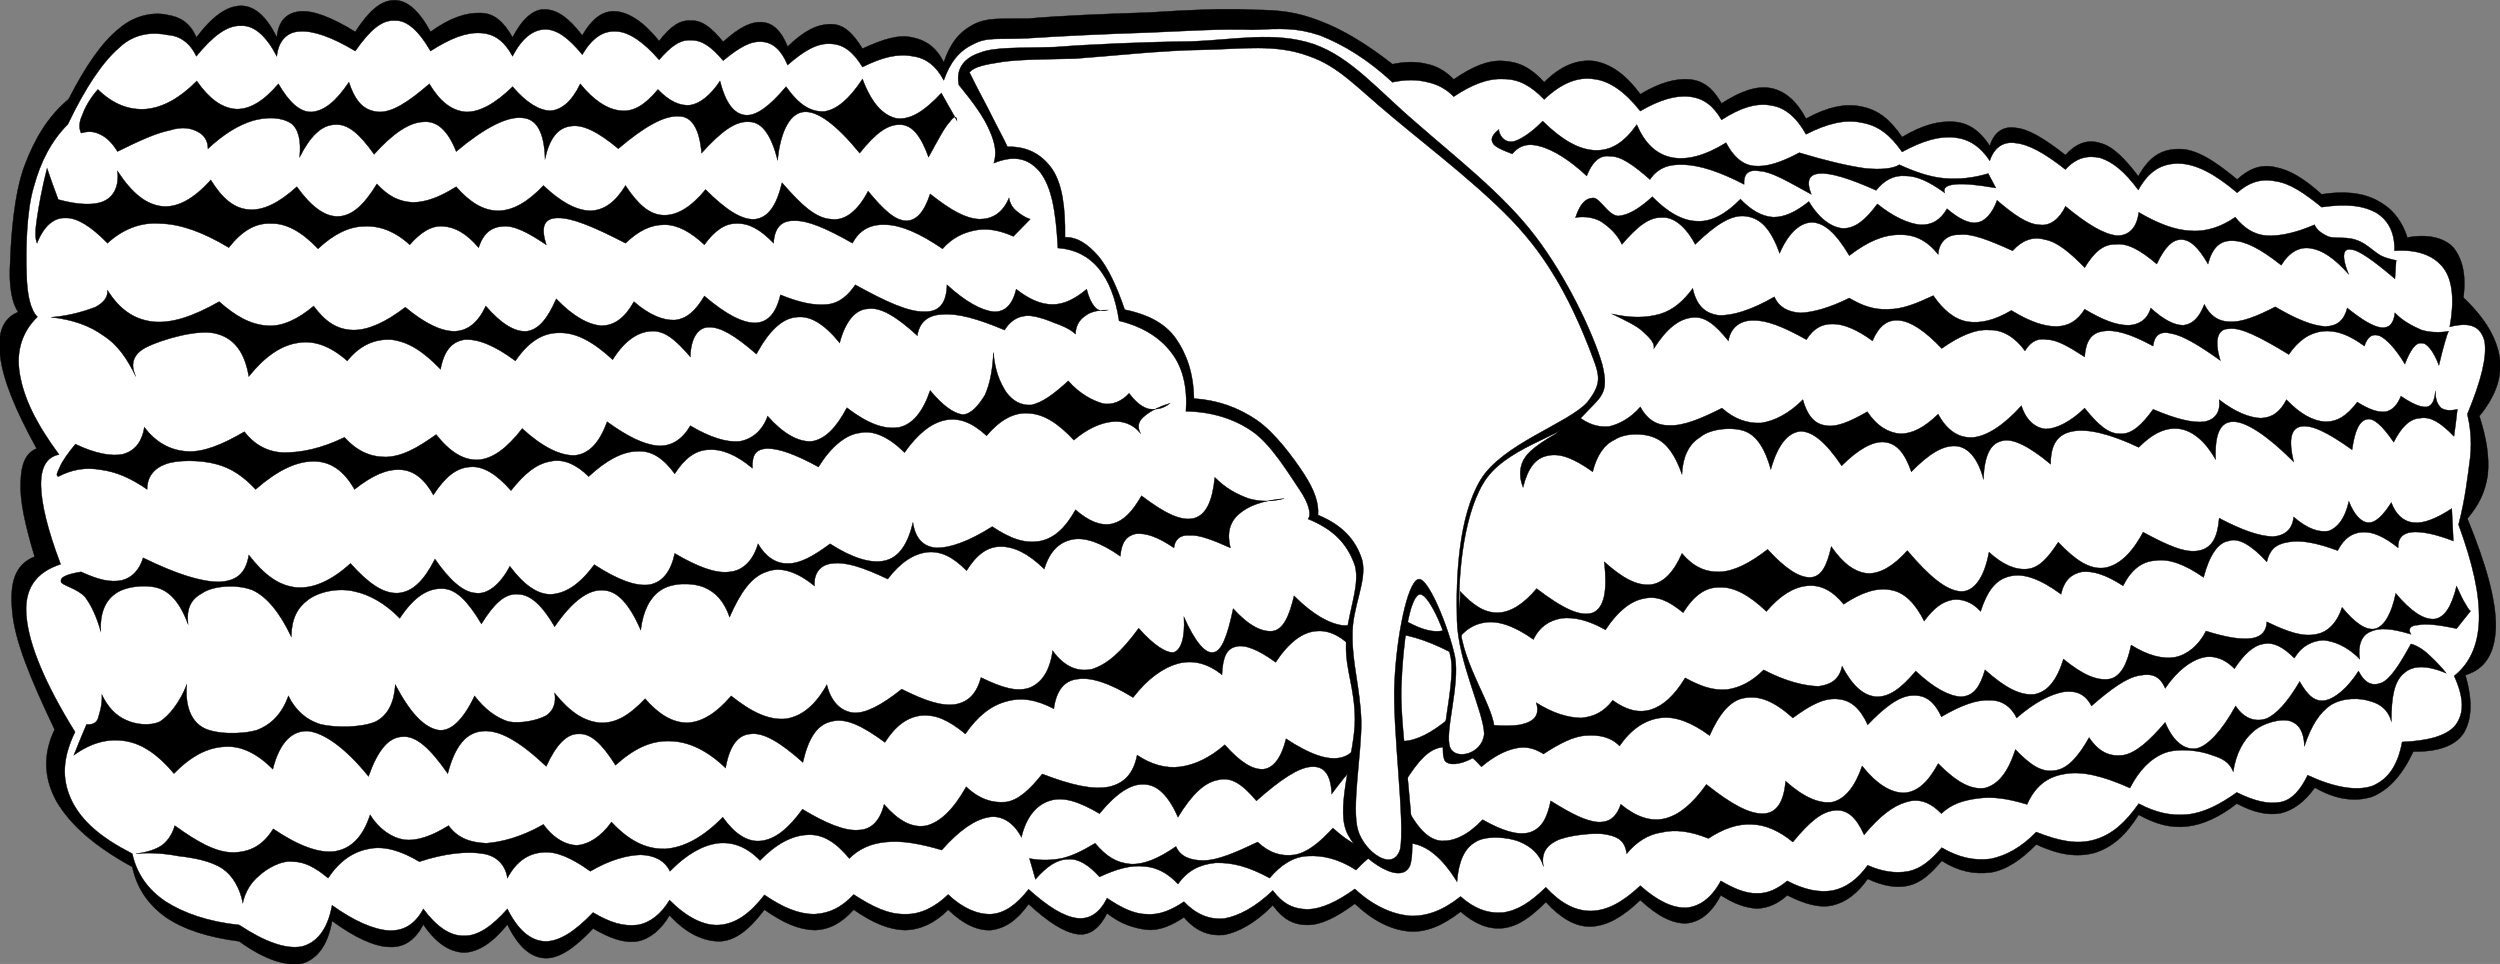
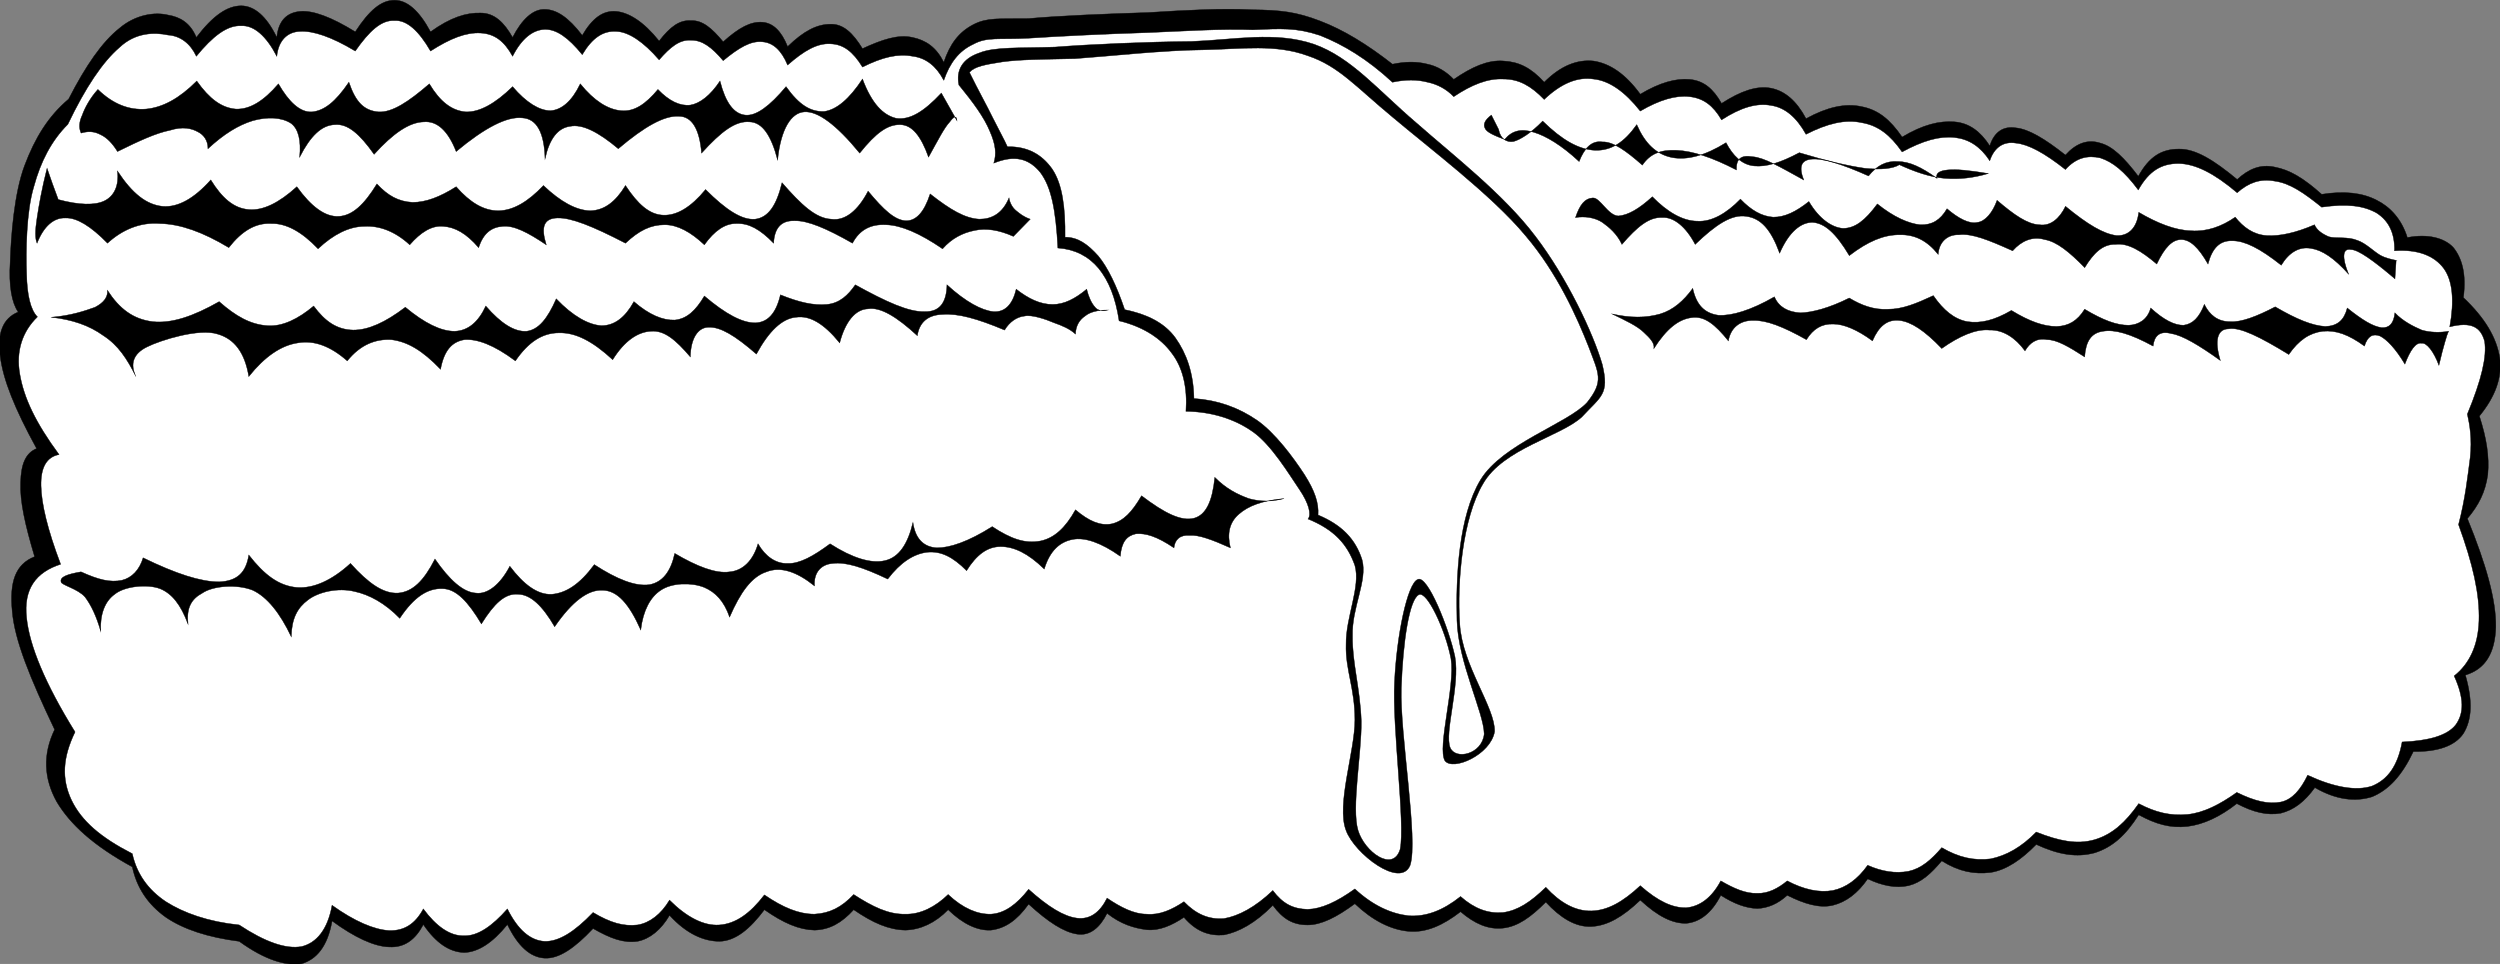
<svg xmlns="http://www.w3.org/2000/svg" enable-background="new 0 0 224.819 86.686" overflow="visible" space="preserve" viewBox="0 0 224.82 86.686">
  <rect x="0" y="0" width="224.82" height="86.686" fill="#808080" stroke="none" />
  <g clip-rule="evenodd" fill-rule="evenodd" stroke="#000" stroke-miterlimit="10" stroke-width=".036">
    <path d="m84.87 5.597c-0.684-1.368-1.62-1.98-2.808-2.232-1.296-0.288-2.7 0.18-4.5 1.008-0.864-1.404-1.728-2.232-2.88-2.196-1.188 0-2.376 0.576-3.852 2.016-0.576-1.44-1.332-2.124-2.268-2.196-1.044-0.072-2.088 0.468-3.528 1.764-1.044-1.26-1.872-1.944-2.88-1.908-1.044-0.072-1.872 0.54-2.88 1.836-1.404-1.764-2.736-2.556-3.852-2.664-1.188-0.108-2.16 0.612-3.06 2.16-1.26-1.656-2.34-2.34-3.384-2.34-1.044-0.036-2.052 0.9-2.88 2.52-0.756-1.332-1.62-2.196-2.88-2.196-1.296-0.036-2.7 0.396-4.5 1.692-1.044-1.944-2.124-2.844-3.24-2.844-1.188 0-2.268 0.9-3.528 2.844-2.16-1.332-3.816-1.944-4.968-1.836s-1.944 0.792-2.088 2.34c-0.936-1.944-2.052-2.844-3.204-2.844-1.26 0-2.556 0.9-4.032 2.844-0.54-1.296-1.44-1.836-2.556-2.016-1.188-0.288-2.916-0.036-4.356 1.188-1.548 1.224-3.024 3.348-4.572 6.372-1.836 1.548-3.024 3.492-3.96 5.976s-1.224 6.336-1.296 8.64c-0.144 2.196 0.144 3.708 0.72 4.536-1.368 0.54-1.908 1.908-1.62 3.96 0.252 2.088 1.296 4.716 3.276 8.316-0.972 0.396-1.404 1.368-1.44 3.06-0.072 1.656 0.396 3.781 1.26 6.66-1.728 0.684-2.268 2.268-2.016 4.896 0.216 2.627 1.62 6.047 3.816 10.656-1.08 2.232-0.972 4.391 0.18 6.479 1.224 2.053 3.313 3.961 6.804 5.869 0.396 1.871 1.404 3.385 3.024 4.535 1.584 1.08 3.78 1.801 6.588 2.16 2.34 1.693 4.212 2.232 5.616 2.016 1.332-0.395 2.34-1.547 2.736-3.852 2.016 1.477 3.78 2.305 5.148 2.34 1.368 0.072 2.34-0.646 3.06-2.016 1.152 1.691 2.376 2.484 3.672 2.52 1.224-0.035 2.52-0.828 3.888-2.52 0.936 1.943 2.052 2.953 3.348 3.023 1.26 0.072 2.664-0.863 4.356-2.664 1.584 0.9 2.736 1.332 3.996 1.152 1.116-0.215 2.124-1.043 2.88-2.34 1.548 1.691 3.096 2.34 4.5 2.34 1.44-0.035 2.736-1.115 4.032-2.844 1.692 1.188 3.096 1.801 4.5 1.836 1.368-0.035 2.448-0.648 3.528-1.836 1.728 1.188 3.132 1.801 4.644 1.836 1.368-0.035 2.7-0.648 3.852-1.836 1.332 1.297 2.664 1.908 3.852 1.836 1.224-0.145 2.304-0.828 3.384-2.34 1.764 1.621 3.168 2.52 4.356 2.699 1.152 0.182 2.052-0.574 2.7-1.871 1.224 0.973 2.412 1.332 3.564 1.477 1.152 0.107 2.268-0.396 3.348-1.117 1.08 1.26 2.232 1.693 3.6 1.584 1.296-0.252 2.808-1.043 4.392-2.664 0.9 1.225 1.8 1.766 3.132 1.766 1.225 0 2.592-0.686 4.248-1.908 1.584 1.512 3.24 2.34 4.824 2.482 1.584 0.145 3.096-0.539 4.68-1.764 1.261 1.08 2.484 1.621 3.816 1.477s2.483-0.973 3.852-2.34c1.296 1.404 2.664 2.268 4.104 2.195 1.439-0.072 2.808-0.863 4.392-2.375 1.584 1.475 2.916 2.123 4.141 2.088 1.188-0.107 2.268-0.9 3.096-2.52 1.188 0.756 2.231 1.15 3.276 1.188 0.972-0.037 1.871-0.432 2.699-1.188 1.513 0.756 2.88 1.188 4.104 0.898 1.188-0.287 2.231-1.08 3.132-2.375 1.296 0.611 2.52 0.863 3.672 0.611 1.152-0.287 2.016-1.08 2.988-2.232 1.548 0.973 2.916 1.225 4.392 1.045 1.404-0.217 2.772-1.152 4.104-2.52 2.016 0.936 3.636 1.188 5.256 0.756 1.584-0.504 2.771-1.549 3.96-3.42 1.512 0.828 2.844 1.223 4.392 1.043 1.44-0.18 2.916-0.863 4.429-2.051 1.512 0.791 2.735 1.08 3.96 0.863 1.151-0.287 2.124-1.008 3.06-2.305 1.908 1.117 3.672 1.297 5.148 0.828 1.476-0.611 2.664-1.871 3.708-4.068 2.195 0.037 3.744-0.504 4.5-1.619 0.756-1.225 0.863-2.881 0.18-5.256 1.8-0.541 2.664-1.98 2.736-4.32 0.035-2.412-0.864-5.615-2.557-9.756 1.008-1.188 1.62-2.376 1.836-3.96 0.145-1.62-0.107-3.24-0.756-5.256 1.44-1.764 2.052-3.456 1.836-5.22-0.288-1.836-1.332-3.6-3.275-5.436 0.288-2.16-0.145-3.564-0.9-4.5-0.792-0.864-2.304-1.26-4.14-0.9-0.504-1.62-1.513-2.736-2.736-3.348-1.296-0.684-2.952-0.864-4.968-0.54-1.656-1.476-2.88-2.196-4.212-2.448-1.296-0.288-2.376 0.18-3.385 1.116-2.088-1.728-3.743-2.772-5.256-2.736-1.548 0-2.664 0.684-3.636 2.448-1.26-1.656-2.304-2.7-3.42-2.988-1.116-0.36-2.16 0-3.132 1.08-1.872-1.476-3.313-2.34-4.464-2.448-1.116-0.18-1.944 0.36-2.34 1.62-0.864-1.332-1.872-2.052-3.168-2.16-1.368-0.108-2.845 0.252-4.717 1.368-1.08-1.584-2.16-2.448-3.636-2.736-1.476-0.324-3.096 0.036-5.004 1.08-0.864-1.62-1.908-2.484-3.132-2.736-1.296-0.252-2.736 0.252-4.464 1.368-0.757-1.332-1.62-2.052-2.88-2.16-1.225-0.108-2.7 0.288-4.429 1.332-1.368-1.872-2.771-2.772-4.212-2.988-1.439-0.144-2.916 0.396-4.428 1.908-1.188-1.296-2.269-1.836-3.672-1.908-1.404-0.108-2.844 0.54-4.464 1.656-0.648-0.684-1.477-1.188-2.341-1.368-0.972-0.252-1.979-0.252-3.168 0-2.304-1.8-4.428-3.096-6.516-3.888-2.16-0.828-3.528-0.972-6.048-1.008-2.736-0.144-5.976 0.036-9.432 0.252-3.528 0.108-8.028 0.288-10.728 0.54-2.7 0.036-3.708-0.108-4.968 0.54-1.322 0.687-2.114 1.767-2.654 3.387z" />
    <path d="m84.87 7.217c-0.684-1.296-1.62-2.016-2.808-2.16-1.296-0.252-2.7 0.072-4.5 0.972-0.864-1.404-1.728-2.052-2.88-2.088-1.188-0.072-2.376 0.612-3.852 1.908-0.576-1.368-1.332-2.016-2.268-2.088-1.044-0.108-2.088 0.504-3.528 1.692-1.044-1.224-1.872-1.836-2.88-1.836-1.044-0.072-1.872 0.612-2.88 1.764-1.404-1.62-2.736-2.52-3.852-2.556-1.188-0.072-2.16 0.576-3.06 2.088-1.26-1.548-2.34-2.304-3.384-2.268s-2.052 0.792-2.88 2.412c-0.756-1.368-1.62-2.016-2.88-2.088-1.296-0.072-2.7 0.468-4.5 1.62-1.044-1.8-2.124-2.808-3.24-2.736-1.188-0.072-2.268 0.936-3.528 2.736-2.16-1.296-3.816-1.836-4.968-1.764-1.152 0.036-1.944 0.828-2.088 2.232-0.936-1.8-2.052-2.808-3.204-2.736-1.26-0.072-2.556 0.936-4.032 2.736-0.54-1.152-1.44-1.836-2.556-1.908-1.188-0.252-2.916-0.252-4.356 1.116-1.512 1.296-3.06 3.6-4.644 6.912-1.476 1.476-2.448 3.348-3.06 5.616-0.684 2.232-0.72 5.868-0.648 7.848 0.036 1.908 0.36 3.24 0.972 3.852-1.368 1.332-1.944 3.096-1.584 5.148 0.36 2.124 1.404 4.356 3.528 7.236-1.116 0.216-1.656 1.152-1.62 2.808 0.036 1.62 0.576 3.924 1.764 7.055-2.232 0.721-3.348 2.232-3.06 4.824 0.252 2.484 1.656 5.904 4.356 10.26-1.116 2.305-1.224 4.213-0.324 6.121 0.9 1.871 2.592 3.348 5.472 4.824 0.396 1.799 1.404 3.24 3.024 4.318 1.584 1.01 3.78 1.801 6.588 2.09 2.34 1.547 4.212 2.195 5.616 1.943 1.332-0.324 2.34-1.512 2.736-3.709 2.016 1.441 3.78 2.197 5.148 2.27 1.368 0.035 2.34-0.613 3.06-1.945 1.152 1.549 2.376 2.449 3.672 2.412 1.224 0.037 2.52-0.863 3.888-2.412 0.936 1.873 2.052 2.844 3.348 2.916 1.26 0.037 2.664-0.828 4.356-2.592 1.584 0.936 2.736 1.26 3.996 1.117 1.116-0.182 2.124-0.973 2.88-2.232 1.548 1.547 3.096 2.34 4.5 2.232 1.44-0.109 2.736-1.01 4.032-2.701 1.692 1.152 3.096 1.729 4.5 1.729 1.368-0.072 2.448-0.611 3.528-1.764 1.728 1.115 3.132 1.799 4.644 1.764 1.368 0.035 2.7-0.648 3.852-1.764 1.332 1.26 2.664 1.799 3.852 1.764 1.224-0.072 2.304-0.863 3.384-2.232 1.764 1.584 3.168 2.447 4.356 2.592 1.152 0.145 2.052-0.504 2.7-1.799 1.224 0.828 2.412 1.439 3.564 1.439 1.152 0.107 2.268-0.396 3.348-1.117 1.08 1.117 2.232 1.621 3.6 1.514 1.296-0.217 2.808-1.008 4.392-2.521 0.9 1.189 1.8 1.656 3.132 1.693 1.225-0.037 2.592-0.648 4.248-1.836 1.584 1.475 3.24 2.23 4.824 2.412 1.584 0.107 3.096-0.469 4.68-1.729 1.261 1.115 2.484 1.547 3.816 1.439 1.332-0.18 2.483-0.936 3.852-2.268 1.296 1.404 2.664 2.16 4.104 2.123 1.439-0.035 2.808-0.791 4.392-2.268 1.584 1.404 2.916 2.016 4.141 1.98 1.188-0.107 2.268-0.863 3.096-2.412 1.188 0.684 2.231 1.152 3.276 1.115 0.972 0.037 1.871-0.432 2.699-1.115 1.513 0.793 2.88 1.08 4.104 0.863 1.188-0.252 2.231-1.008 3.132-2.268 1.296 0.576 2.52 0.756 3.672 0.541 1.152-0.252 2.016-1.008 2.988-2.125 1.548 0.9 2.916 1.188 4.392 1.008 1.404-0.287 2.772-1.043 4.104-2.412 2.016 0.793 3.636 1.152 5.256 0.686 1.584-0.469 2.771-1.549 3.96-3.24 1.512 0.791 2.844 1.115 4.392 0.971 1.44-0.143 2.916-0.898 4.429-1.979 1.62 0.791 2.844 1.08 3.96 0.863 1.044-0.217 1.8-1.152 2.412-2.412 2.411 1.115 4.392 1.439 5.796 0.973 1.403-0.576 2.304-1.801 2.699-3.961 2.412-0.107 4.068-0.576 4.824-1.547 0.756-1.045 0.756-2.412-0.144-4.393 1.368-1.08 2.16-2.736 2.231-4.969 0.072-2.375-0.54-5.076-1.836-8.639 0.612-2.342 0.828-4.393 1.044-6.013 0.181-1.692-0.036-2.952-0.252-3.924 1.296-3.132 1.765-5.184 1.548-6.552-0.359-1.332-1.26-1.764-3.132-1.296 0.433-2.376 0.252-4.176-0.54-5.256-0.863-1.152-2.34-1.728-4.428-1.584 0.036-1.62-0.54-2.7-1.584-3.384-1.188-0.684-2.7-0.864-4.968-0.54-1.656-1.332-2.88-2.16-4.212-2.34-1.296-0.252-2.376 0.144-3.385 1.044-2.088-1.764-3.743-2.592-5.256-2.628-1.548 0-2.664 0.648-3.636 2.376-1.26-1.692-2.304-2.52-3.42-2.88-1.116-0.252-2.16-0.036-3.132 1.044-1.872-1.476-3.313-2.268-4.464-2.376-1.116-0.18-1.944 0.396-2.34 1.584-0.864-1.296-1.872-1.944-3.168-2.088-1.368-0.144-2.845 0.288-4.717 1.296-1.08-1.548-2.16-2.376-3.636-2.628-1.476-0.324-3.096 0.072-5.004 1.044-0.864-1.548-1.908-2.412-3.132-2.592-1.296-0.252-2.736 0.18-4.464 1.296-0.757-1.296-1.62-1.944-2.88-2.088-1.225-0.144-2.7 0.288-4.429 1.296-1.368-1.728-2.771-2.736-4.212-2.88-1.439-0.216-2.916 0.396-4.428 1.836-1.188-1.224-2.269-1.836-3.672-1.836-1.404-0.072-2.844 0.504-4.464 1.584-0.648-0.684-1.477-1.116-2.341-1.296-0.972-0.252-1.979-0.252-3.168 0-2.304-2.124-4.428-3.384-6.516-4.212-2.16-0.72-3.528-0.612-6.048-0.504-2.736-0.108-5.976 0.108-9.432 0.252-3.528 0.108-8.028 0.324-10.728 0.504-2.7 0.144-3.708-0.144-4.968 0.54-1.322 0.615-2.114 1.695-2.654 3.243z" fill="#fff" />
    <path d="m5.238 17.945c1.872 0.504 3.312 0.54 4.176 0.108s1.296-1.368 1.152-2.664c1.332 2.016 2.592 3.024 4.068 3.168 1.368 0.108 2.808-0.684 4.32-2.376 1.008 1.62 2.052 2.556 3.42 2.664 1.26 0.108 2.7-0.576 4.32-2.052 1.296 1.8 2.556 2.736 3.78 2.664s2.268-1.044 3.42-2.916c1.008 1.08 1.944 1.584 3.204 1.656 1.188 0 2.448-0.468 3.924-1.404 1.26 1.44 2.484 2.16 3.816 2.16 1.332-0.036 2.628-0.792 4.032-2.268 1.548 1.476 2.952 2.232 4.212 2.268 1.26-0.036 2.268-0.792 3.168-2.268 1.116 1.692 2.16 2.628 3.42 2.664 1.188 0.036 2.448-0.684 3.78-2.304 1.836 1.836 3.276 2.772 4.464 2.664 1.152-0.144 1.908-1.188 2.412-3.276 1.728 1.98 3.024 3.204 4.428 3.276 1.26 0.18 2.412-0.792 3.312-2.52 1.404 1.692 2.412 2.628 3.42 2.664 0.9 0 1.62-0.756 2.16-2.412 1.836 1.44 3.132 2.196 4.428 2.268 1.152 0 2.088-0.54 2.664-1.908 0.072 0.432 0.288 0.864 0.648 1.152s0.648 0.54 1.26 0.756l-1.512 1.548c-1.296-0.576-2.448-0.756-3.456-0.54-1.116 0.216-2.088 0.72-2.916 1.656-2.052-1.404-3.744-2.124-5.076-2.16-1.368-0.072-2.376 0.432-3.024 1.656-2.34-1.332-4.032-2.052-5.22-2.016-1.224-0.036-1.8 0.684-1.872 2.016-1.224-1.26-2.232-1.8-3.312-1.764-1.044-0.036-2.016 0.648-2.916 1.908-1.224-1.152-2.412-1.8-3.564-1.8-1.26 0-2.304 0.504-3.528 1.656-2.988-1.548-4.896-2.304-6.12-2.268s-1.512 0.792-1.008 2.412c-1.656-1.116-2.916-1.764-3.924-1.656-1.008 0.072-1.728 0.612-2.16 1.908-1.116-1.296-2.124-1.836-3.168-1.908-1.044-0.108-2.052 0.54-3.024 1.656-1.332-1.224-2.736-1.728-4.068-1.656-1.368 0-2.808 0.72-4.176 2.016-1.476-1.548-2.88-2.304-4.212-2.268-1.404-0.072-2.628 0.648-3.816 2.16-2.34-1.404-4.356-2.124-6.192-2.16-1.8-0.144-3.42 0.576-4.716 1.764-1.512-1.548-2.772-2.304-3.78-2.268-1.044-0.036-1.944 0.72-2.556 2.268-0.18-0.396-0.18-1.152 0-2.268 0.18-1.188 0.432-2.628 0.9-4.464 0.324 0.936 0.648 1.872 1.008 2.808z" />
    <path d="m7.29 11.969c0.612-0.18 1.152-0.18 1.764 0.144 0.54 0.252 1.044 0.756 1.512 1.512 1.98-0.972 3.456-1.656 4.716-1.908 1.152-0.36 1.944-0.18 2.52 0.144 0.504 0.252 0.9 0.756 0.9 1.512 1.44-1.332 2.736-2.124 4.032-2.52 1.296-0.36 2.592-0.324 3.456 0.252 0.648 0.504 0.9 1.512 0.756 3.024 0.972-1.908 1.98-2.88 3.168-2.916 1.152-0.108 2.232 0.828 3.528 2.664 1.728-1.908 3.168-2.88 4.464-2.916 1.224-0.108 2.196 0.828 2.916 2.664 2.592-2.16 4.572-3.168 5.94-3.024 1.296 0.072 1.98 1.296 2.052 3.672 0.396-1.8 1.152-2.772 2.268-2.916 1.08-0.216 2.52 0.504 4.32 2.016 2.376-2.016 4.14-2.988 5.436-2.916 1.188 0 1.872 1.152 2.052 3.312 1.8-1.98 3.06-2.916 4.32-2.808 1.152 0.036 1.944 1.224 2.52 3.42 0.288-2.808 1.224-4.248 2.412-4.32s2.844 1.116 4.968 3.708c1.476-1.836 2.52-2.592 3.672-2.556 1.044 0.036 1.836 1.008 2.52 2.916 0.9-1.62 1.404-2.628 1.908-3.168 0.396-0.54 0.612-0.576 0.648-0.108l-1.404-2.484c-1.584 1.692-2.844 2.448-4.068 2.268-1.188-0.288-2.196-1.332-3.024-3.528-1.188 1.8-2.34 2.772-3.456 2.916-1.224 0.036-2.232-0.576-3.42-2.232-1.476 1.764-2.7 2.664-3.672 2.556-1.008-0.108-1.764-1.08-2.268-3.06-0.864 1.296-1.8 2.016-2.664 2.16-0.936 0.108-1.908-0.36-2.916-1.404-1.116 1.332-2.124 2.016-3.312 1.908s-2.412-0.864-3.672-2.412c-0.756 1.584-1.692 2.34-2.664 2.412-1.008 0-2.196-0.72-3.42-2.16-1.584 1.548-2.988 2.304-4.212 2.268-1.26-0.108-2.304-0.9-3.276-2.52-1.872 1.62-3.348 2.592-4.572 2.52-1.296-0.108-2.052-0.864-2.664-2.664-1.224 1.8-2.232 2.556-3.312 2.664-1.08 0.072-2.088-0.9-3.024-2.52-1.332 1.548-2.556 2.304-3.816 2.268-1.296-0.108-2.376-0.9-3.528-2.521-1.584 1.584-3.06 2.376-4.572 2.521-1.512 0.108-2.952-0.432-4.32-1.764-0.72 0.792-1.188 1.692-1.404 2.304-0.288 0.612-0.324 1.152-0.108 1.62z" />
    <path d="m4.626 28.529c1.764-0.144 3.024-0.576 3.924-0.9 0.828-0.432 1.152-0.936 1.116-1.512 1.08 1.656 2.304 2.592 4.068 2.808 1.692 0.18 3.636-0.468 5.976-1.8 1.512 1.332 2.808 2.052 4.32 2.16 1.368 0.108 2.808-0.612 4.176-1.764 1.044 1.404 2.088 2.124 3.564 2.16 1.368 0 2.88-0.684 4.68-2.052 1.728 1.44 3.204 2.16 4.428 2.16 1.188-0.036 2.124-0.792 2.808-2.268 1.368 1.584 2.592 2.34 3.672 2.268 1.08-0.144 1.872-1.116 2.664-2.916 1.512 1.584 2.916 2.34 4.068 2.412 1.152 0 2.124-0.72 2.916-2.16 1.368 1.188 2.592 1.692 3.672 1.656 1.08-0.108 1.872-0.828 2.664-2.16 1.944 1.656 3.42 2.412 4.572 2.412 1.116-0.036 1.872-0.828 2.268-2.52 1.692 0.684 2.988 0.972 4.176 0.864 1.152-0.108 1.908-0.828 2.556-1.764 2.808 1.548 4.788 2.448 6.228 2.412 1.404 0.036 1.98-0.864 2.016-2.412 1.692 1.548 3.132 2.304 4.176 2.412 1.044 0.072 1.728-0.648 2.052-2.016 1.116 0.864 2.16 1.368 3.276 1.368 1.044 0 2.016-0.504 3.06-1.368 0.18 0.72 0.432 1.26 0.756 1.62 0.252 0.324 0.684 0.36 1.152 0.252-0.936 0-1.62 0.18-2.052 0.54-0.54 0.36-0.828 0.9-0.864 1.62-0.504-0.468-1.188-0.756-1.908-1.008-0.756-0.324-2.016-0.756-2.664-0.612-0.72 0.072-1.368 0.54-1.8 1.26-2.484-1.044-4.212-1.512-5.58-1.404-1.332 0.036-2.088 0.72-2.268 1.908-1.836-1.692-3.312-2.592-4.428-2.412-1.152 0.036-2.052 1.152-2.556 3.06-1.44-1.764-2.7-2.484-3.924-2.304-1.26 0.108-2.448 1.26-3.564 3.312-1.944-1.692-3.24-2.448-4.284-2.412-0.936 0-1.62 0.936-1.656 2.664-1.332-1.548-2.34-2.412-3.564-2.304-1.152 0.072-2.34 0.828-3.42 2.556-1.836-1.692-3.348-2.448-4.824-2.412-1.476 0-2.736 0.792-3.924 2.52-1.98-1.476-3.456-1.98-4.572-1.908-1.116 0.18-1.836 0.936-2.16 2.664-1.656-1.728-2.988-2.484-4.428-2.664-1.404-0.072-2.772 0.432-3.96 1.908-1.512-1.332-2.988-1.872-4.428-1.62-1.512 0.216-2.988 1.224-4.428 3.024-0.36-2.16-1.296-3.384-2.808-3.816-1.656-0.54-5.112 0.54-6.336 1.152-1.26 0.612-1.548 1.548-1.008 2.664-0.792-1.584-1.584-2.808-2.916-3.672-1.296-0.936-2.808-1.44-4.68-1.656z" />
-     <path d="m6.786 39.941c1.8 0.864 3.276 1.116 4.284 0.9 1.008-0.288 1.692-1.044 1.908-2.412 1.044 1.332 2.268 2.052 3.816 2.16 1.476 0.108 3.204-0.612 5.184-1.764 0.828 1.08 2.016 1.836 3.564 1.872 1.512 0 3.276-0.324 5.436-1.368 1.116 1.224 2.304 1.764 3.708 1.764 1.44-0.036 2.772-0.756 4.536-2.016 1.26 1.584 2.484 2.34 3.816 2.268 1.296-0.108 2.556-1.044 3.924-2.808 1.836 1.692 3.456 2.448 4.716 2.412 1.26-0.108 2.232-1.116 2.916-3.024 1.836 1.332 3.313 2.052 4.572 2.16 1.224 0.072 2.196-0.576 2.916-1.8 1.764 1.044 3.24 1.512 4.428 1.404 1.08-0.18 2.052-0.936 2.52-2.268 1.404 1.584 2.772 2.34 3.96 2.268 1.188-0.18 2.196-1.188 3.168-3.024 1.872 1.44 3.384 1.98 4.68 1.764 1.224-0.252 2.16-1.404 2.808-3.312 1.116 1.332 2.088 2.052 2.916 2.16 0.756 0 1.476-0.864 2.016-1.764 0.432-0.972 0.684-2.196 0.756-3.816 0.144 1.656 0.576 2.664 1.152 3.564 0.576 0.792 1.332 1.224 2.268 1.152 0.972-0.216 1.98-0.936 3.312-2.16 1.044 1.188 2.196 1.764 3.06 2.016 0.828 0.216 1.764-0.18 2.412-0.9 0.576 0.756 1.116 1.224 1.764 1.404 0.576 0.072 1.26 0.036 1.908-0.504-1.188 0.36-1.944 0.828-2.412 1.26s-0.504 0.9-0.252 1.404c-0.72-0.828-1.62-1.116-2.556-1.008-1.008 0.108-2.196 0.612-3.42 1.656-1.476-1.584-2.736-2.34-4.068-2.412-1.332-0.108-2.592 0.612-3.78 2.016-1.296-1.188-2.484-1.656-3.708-1.404-1.26 0.252-2.484 1.224-3.672 2.916-1.368-1.368-2.808-2.052-4.032-1.764-1.26 0.144-2.592 1.26-3.708 3.06-2.088-1.152-3.564-1.656-4.572-1.656-1.08 0.036-1.404 0.576-1.368 1.764-1.476-1.224-2.736-1.728-3.924-1.656-1.188 0.036-2.16 0.756-3.06 2.16-1.044-1.404-2.088-2.124-3.42-2.016-1.296 0.036-2.736 0.792-4.32 2.268-1.116-1.116-2.304-1.62-3.42-1.368-1.26 0.216-2.304 1.044-3.564 2.628-1.296-1.477-2.52-2.232-3.672-2.125-1.224 0.072-2.232 0.864-3.312 2.521-0.792-1.441-1.764-2.197-2.916-2.269-1.26-0.072-2.52 0.468-4.176 1.764-0.972-1.728-2.196-2.52-3.672-2.52-1.548 0-3.24 0.792-5.22 2.52-1.08-1.152-2.16-1.908-3.528-2.268-1.44-0.396-3.564-0.396-4.572 0-1.008 0.36-1.656 1.116-1.656 2.268-1.512-1.044-2.808-1.584-4.176-1.764-1.404-0.252-2.628 0-3.816 0.612-0.252-0.108-0.072-0.396 0.144-0.864 0.212-0.503 0.68-1.187 1.4-2.051z" />
    <path d="m7.29 51.426c1.584 0.719 2.628 0.971 3.672 0.756 0.9-0.217 1.584-0.938 1.908-2.018 2.952 1.441 5.184 2.16 6.84 2.16 1.62-0.072 2.412-0.828 2.664-2.412 1.404 1.801 2.7 2.773 4.32 2.916 1.476 0.109 3.132-0.611 4.824-2.16 1.62 1.801 2.952 2.736 4.284 2.664 1.296-0.107 2.304-1.08 3.313-3.059 1.296 1.871 2.52 2.988 3.672 3.059 1.044 0.145 2.196-0.756 3.06-2.412 1.224 1.621 2.484 2.594 3.78 2.521 1.26-0.109 2.484-0.865 3.816-2.664 2.052 1.332 3.708 1.979 4.968 1.799 1.152-0.215 1.908-1.15 2.268-2.807 2.016 1.188 3.708 1.836 4.932 1.656 1.224-0.109 2.124-1.045 2.556-2.521 0.648 1.117 1.584 1.801 2.664 1.764 1.08 0.037 2.304-0.646 3.816-1.764 2.016 1.297 3.708 1.801 4.932 1.512 1.26-0.287 2.052-1.475 2.52-3.42 0.216 1.441 0.936 2.197 2.16 2.27 1.152 0 2.808-0.541 4.968-1.908 1.692 1.115 2.952 1.547 4.32 1.295 1.26-0.252 2.268-1.188 3.168-2.807 1.188 1.008 2.232 1.475 3.276 1.26 1.044-0.252 1.8-1.045 2.664-2.521 2.088 1.584 3.564 2.305 4.716 2.018 1.08-0.289 1.656-1.514 1.872-3.673 1.008 1.008 1.98 1.513 3.06 1.907 1.044 0.289 2.053 0.289 3.168 0-1.979 0.182-3.204 0.648-4.068 1.404-0.828 0.721-1.08 1.729-0.756 3.025-1.62-0.721-2.844-1.189-3.672-1.117-0.864-0.072-1.332 0.396-1.404 1.117-1.548-1.045-2.556-1.332-3.42-1.262-0.828 0.182-1.296 0.721-1.404 2.018-1.728-1.225-3.204-1.729-4.284-1.512-1.152 0.215-2.052 1.008-2.556 2.662-1.476-1.439-2.736-2.016-3.924-2.016s-2.16 0.721-3.06 2.16c-1.26-1.26-2.304-1.764-3.528-1.656-1.224 0.145-2.412 0.9-3.564 2.412-2.268-1.08-3.78-1.547-4.932-1.404-1.044 0.072-1.728 0.793-1.656 2.018-1.62-1.297-3.06-1.766-4.32-1.26-1.332 0.432-2.34 1.836-3.312 4.066-0.504-1.439-1.26-2.23-2.268-2.664-1.152-0.467-2.916-0.432-3.924 0.252-0.936 0.613-1.584 1.801-1.8 3.564-1.044-2.34-2.088-3.527-3.42-3.564-1.296-0.07-2.736 0.973-4.32 3.277-1.116-1.908-2.16-2.881-3.276-2.916-1.188-0.109-2.16 0.828-3.312 2.664-1.188-1.98-2.268-3.168-3.528-3.168-1.296-0.037-2.52 0.719-3.816 2.664-1.332-1.369-2.736-2.125-4.068-2.412-1.476-0.361-3.24 0.035-4.176 0.756-0.972 0.719-1.476 1.691-1.512 3.311-1.008-2.123-2.16-3.563-3.456-4.176-1.44-0.576-3.6-0.395-4.536 0.252-1.008 0.541-1.44 1.332-1.296 2.773-0.648-1.729-1.44-2.736-2.52-3.168-1.152-0.434-3.204-0.217-4.068 0.504-0.864 0.611-1.332 1.764-1.26 3.311-0.396-1.367-0.864-2.34-1.404-3.059-0.648-0.756-2.16-1.08-2.16-1.369-0.122-0.431 0.526-0.683 1.786-0.898z" />
-     <path d="m7.794 65.141c0.36 0.037 0.828-0.035 1.008-0.504 0.144-0.469 0.396-1.188 0.36-2.16 0.54 1.117 1.26 1.873 2.16 2.268 0.828 0.396 2.124 0.576 3.06 0.145 0.828-0.539 1.764-1.691 2.412-3.313-0.144 1.801 0.324 3.168 1.404 3.816 1.044 0.648 3.528 0.684 4.932 0.252 1.296-0.504 2.232-1.477 2.808-3.061 0.612 1.262 1.584 2.16 2.916 2.557 1.368 0.324 3.708 0.289 4.932-0.252 1.116-0.576 1.656-1.729 1.764-3.313 1.368 2.592 2.592 3.816 3.816 4.068 1.152 0.217 2.304-0.936 3.312-3.061 0.936 1.225 1.944 1.945 3.024 2.305 1.116 0.217 2.628-0.107 3.42-0.539 0.648-0.434 0.9-1.152 0.756-2.018 1.404 1.729 2.628 2.521 4.068 2.664 1.404 0.072 2.628-0.646 4.068-2.16 1.26 1.441 2.484 2.16 3.816 2.16 1.296-0.07 2.556-0.828 3.924-2.412 1.908 1.514 3.42 2.197 4.932 2.053 1.404-0.217 2.628-1.188 3.672-3.061 0.396 1.621 1.332 2.412 2.412 2.521 1.08 0.07 2.52-0.686 4.32-2.125 2.088 1.045 3.564 1.549 4.824 1.369 1.188-0.217 1.908-0.973 2.304-2.412 1.944 0.936 3.24 1.332 4.428 0.898 1.044-0.467 1.764-1.475 2.016-3.311 1.044 1.439 2.232 1.943 3.564 1.654 1.332-0.432 2.592-1.512 4.176-3.672 1.368 1.549 2.52 2.27 3.168 2.16 0.612-0.215 1.008-1.223 0.9-3.168 0.972 2.16 1.908 3.35 2.664 3.168 0.72-0.072 1.26-1.512 1.764-3.924 1.44 1.584 2.628 2.125 3.564 2.016 0.937-0.143 1.477-1.332 1.908-3.168 1.728 1.729 3.204 2.521 4.428 2.664 1.225 0.072 2.196-0.646 2.916-2.16 2.664 1.908 4.464 2.846 5.832 2.664 1.26-0.18 1.8-1.367 1.764-3.563 1.188 1.26 2.196 1.943 3.421 1.908 1.115-0.037 2.268-0.756 3.455-2.16 2.412 1.836 3.96 2.555 5.076 2.16 1.008-0.469 1.296-1.945 1.008-4.572 1.656 1.475 2.916 2.16 4.177 2.051 1.115-0.143 2.052-1.08 2.808-2.807 1.008 1.188 2.088 1.691 3.384 1.656 1.261-0.037 2.7-0.758 4.32-2.018 1.584 1.729 2.808 2.521 3.816 2.521 1.008-0.037 1.512-1.01 1.907-2.773 1.08 1.549 2.124 2.305 3.276 2.412 1.116 0.037 2.304-0.648 3.564-2.051 2.016 2.375 3.527 3.6 4.823 3.672 1.152 0.035 2.088-1.189 2.521-3.529 1.224 1.117 2.376 1.621 3.456 1.512 1.08-0.107 1.872-1.043 2.771-2.41 1.548 1.619 2.809 2.482 4.177 2.303 1.224-0.215 2.375-1.188 3.455-3.203 2.269 1.223 3.816 1.908 5.04 1.656 1.188-0.252 1.656-1.225 1.801-2.916 2.124 1.115 3.636 1.619 4.823 1.654 1.044-0.07 1.765-0.611 1.872-1.764 1.296 1.117 2.305 1.404 3.168 1.26 0.792-0.322 1.44-1.08 1.801-2.664 0.468 1.225 1.151 1.908 1.764 1.908 0.612 0.037 1.296-0.611 2.052-1.799 0.396 1.08 1.116 1.729 2.016 1.799 0.864 0.109 2.053-0.359 3.421-1.26l0.144 2.916c-1.692-0.648-2.88-0.863-3.708-0.791s-1.296 0.539-1.26 1.404c-1.225-0.973-2.232-1.441-3.168-1.404-0.937 0.035-1.692 0.539-2.269 1.656-1.943-0.721-3.384-0.973-4.464-0.756-1.151 0.18-1.656 0.719-1.908 1.764-1.332-1.441-2.52-2.197-3.42-1.873-1.008 0.145-1.764 1.369-2.268 3.277-1.692-1.189-3.132-1.693-4.32-1.514-1.224 0.072-2.196 0.828-2.916 2.27-1.62-1.045-2.7-1.332-3.672-1.26-0.936 0.18-1.62 0.719-1.908 2.016-1.872-1.369-3.348-1.908-4.571-1.621-1.297 0.289-2.053 1.297-2.664 3.168-0.792-0.9-1.765-1.152-2.521-1.043-0.936 0.18-1.656 0.719-2.556 1.908-0.792-1.584-1.765-2.557-2.916-2.773-1.26-0.287-2.7 0.182-4.32 1.262-1.044-1.262-2.088-1.766-3.275-1.656-1.188 0.107-2.412 0.828-3.673 2.303-1.584-1.512-2.987-2.232-4.212-2.16-1.26-0.035-2.304 0.721-3.275 2.27-1.332-1.08-2.34-1.549-3.564-1.262-1.152 0.217-2.34 1.152-3.42 2.809-1.584-0.9-2.844-1.152-3.924-1.043-1.08 0.18-1.98 0.719-2.556 1.908-1.729-1.225-3.204-1.729-4.429-1.514-1.26 0.217-2.268 1.008-3.023 2.664-2.376-1.223-4.284-1.727-5.58-1.656-1.368 0.072-2.269 0.758-2.557 2.053-1.332-1.656-2.556-2.375-3.815-2.305-1.296 0.037-2.556 0.973-3.78 2.809-1.584-1.152-2.772-1.619-3.564-1.404-0.864 0.18-1.188 0.973-1.26 2.521-1.332-1.045-2.592-1.332-3.924-1.01-1.332 0.361-2.736 1.332-4.068 3.061-2.16-1.332-3.816-1.836-4.968-1.656-1.224 0.109-1.944 1.045-2.16 2.664-1.62-0.828-2.916-1.043-4.284-0.648-1.368 0.361-2.592 1.332-3.672 2.916-1.512-1.26-2.7-1.764-3.96-1.654-1.26 0.143-2.304 0.898-3.276 2.412-2.052-1.514-3.564-2.232-4.824-1.873-1.296 0.289-2.052 1.512-2.556 3.672-2.016-1.799-3.528-2.699-4.68-2.557-1.152 0.072-1.908 1.045-2.268 3.061-1.692-1.619-3.348-2.375-4.968-2.412-1.728-0.072-3.24 0.648-4.932 2.16-1.224-1.943-2.232-2.879-3.312-2.809-1.044-0.035-2.016 0.938-2.916 2.916-2.412-2.268-4.176-3.275-5.688-3.168-1.512 0.109-2.52 1.332-3.168 3.816-1.584-2.268-2.844-3.42-4.068-3.313-1.26 0.037-2.232 1.225-3.06 3.564-2.16-2.664-4.068-3.924-5.436-4.068-1.404-0.07-2.556 0.973-3.168 3.42-1.404-1.402-2.844-2.123-4.32-2.016-1.548 0.072-3.024 0.828-4.572 2.412-1.404-1.691-2.844-2.664-4.32-2.916-1.512-0.252-3.024 0.072-4.68 1.26 0.348-0.895 0.744-1.833 1.14-2.768z" />
-     <path d="m206.3 59.164c-0.972-0.971-1.836-1.439-2.736-1.26-0.936 0.145-1.764 0.938-2.628 2.232-0.899-0.936-1.979-1.26-2.951-0.973-1.009 0.289-2.196 1.152-3.276 2.736-0.468-1.115-1.188-1.367-2.304-1.152-1.152 0.182-2.593 1.225-4.32 2.736-0.576-1.08-1.368-1.404-2.521-1.26-1.151 0.217-2.556 0.9-4.212 2.34-0.504-1.043-1.367-1.619-2.447-1.584-1.152-0.072-2.593 0.469-4.32 1.477-0.684-1.477-1.512-1.98-2.628-1.908-1.152 0.035-2.484 1.045-3.996 2.629-0.684-1.477-1.512-2.197-2.628-2.305-1.224-0.145-2.448 0.469-4.104 1.691-1.728-1.547-3.023-2.016-4.319-1.799-1.296 0.18-2.305 1.439-3.168 3.383-1.62-1.188-3.097-1.764-4.429-1.584-1.367 0.18-2.592 0.973-3.672 2.52-0.792-0.828-1.872-1.008-2.952-0.936-1.151 0.037-2.447 0.721-3.888 1.656-0.792-0.504-1.584-0.721-2.52-0.504-0.973 0.217-1.944 0.721-3.061 1.656-1.224-1.369-2.34-2.053-3.492-1.764-1.26 0.143-2.195 1.26-3.348 3.059-0.756-1.836-1.62-2.482-2.736-2.34-1.224 0.109-2.34 1.404-3.888 3.492-0.072-1.799-0.72-2.52-1.8-2.447-1.152 0.035-2.809 1.152-4.968 3.061-1.224-1.441-2.232-2.197-3.456-1.873-1.224 0.217-2.376 1.332-3.6 3.348-0.864-1.979-1.872-2.916-3.024-2.951-1.188-0.072-2.484 0.756-4.032 2.627-1.908-1.115-3.276-1.547-4.5-1.15-1.116 0.359-2.088 1.402-2.52 3.275-0.72-1.367-1.836-2.016-2.952-1.801-1.224 0.217-2.628 1.152-4.212 2.953-1.944-0.576-3.6-0.865-4.968-0.721-1.404 0.107-2.52 0.648-3.348 1.477-1.188-1.439-2.376-2.197-3.708-2.125-1.368 0.037-2.808 0.756-4.32 2.305-1.188-1.225-2.448-1.691-3.78-1.549-1.368 0.182-2.808 0.973-4.32 2.521-0.504-1.045-1.512-1.441-2.628-1.477-1.224 0.035-2.736 0.432-4.536 1.477-1.692-1.225-3.132-1.836-4.32-1.693-1.296 0.109-2.34 0.828-3.132 2.305-0.18-1.188-0.972-2.016-2.232-2.195-1.332-0.217-3.276-0.072-5.688 0.719-1.692-1.008-3.204-1.439-4.536-1.152-1.404 0.252-2.628 1.08-3.672 2.629-1.116-0.936-2.124-1.477-3.168-1.477-1.044-0.143-2.376 0.648-3.024 1.26-0.72 0.576-1.26 1.441-1.476 2.449-0.252-1.297-0.9-2.449-1.8-3.061-1.044-0.721-2.7-1.008-3.996-1.152-1.332-0.252-2.556-0.324-3.816-0.215 0.936-0.109 1.764-0.361 2.34-0.756 0.54-0.396 0.972-1.08 1.152-1.766 2.052 1.477 3.708 2.412 5.256 2.412 1.512-0.035 2.664-0.611 3.6-2.123 2.232 1.512 4.14 2.232 5.58 2.016 1.44-0.252 2.484-1.297 3.132-3.275 0.792 1.26 1.908 2.051 3.06 2.232 1.152 0.143 2.484-0.324 3.996-1.262 0.828 1.117 1.908 1.514 3.384 1.584 1.368-0.107 3.132-0.539 5.148-1.691 0.936 1.297 2.088 1.873 3.06 1.873 0.936-0.072 2.088-0.721 3.06-2.088 1.584 1.691 3.096 2.447 4.824 2.41 1.656-0.107 3.384-1.008 5.184-2.844 1.08 1.512 2.232 2.27 3.456 2.125s2.412-1.045 3.708-2.844c2.088 1.26 3.816 1.979 5.04 1.871 1.224-0.035 1.944-0.9 2.304-2.303 1.296 1.475 2.52 2.158 3.816 1.906 1.224-0.322 2.412-1.439 3.564-3.492 1.224 1.152 2.412 1.477 3.564 1.369 1.116-0.145 2.16-1.115 3.276-2.52 2.628 1.008 4.536 1.439 6.012 1.15 1.404-0.322 2.196-1.223 2.52-2.844 1.26 0.828 2.556 1.225 3.888 1.045 1.296-0.18 2.628-0.793 3.996-1.98 1.404 1.584 2.52 2.268 3.492 2.195 0.864-0.107 1.584-0.971 2.017-2.734 2.052 1.367 3.743 1.979 4.932 1.691 1.188-0.287 1.872-1.332 2.196-3.275 1.008 1.188 2.088 1.836 3.384 1.799 1.224-0.035 2.592-0.756 4.104-2.016 2.952 0.576 5.148 0.756 6.444 0.541 1.332-0.289 1.764-0.9 1.44-1.98 1.548 0.971 2.844 1.332 4.031 1.367 1.152-0.107 2.053-0.539 2.845-1.584 1.188 0.865 2.34 1.188 3.456 0.828 1.115-0.359 2.088-1.26 3.06-2.844 1.404 0.756 2.484 1.152 3.78 1.045 1.188-0.182 2.231-0.721 3.275-1.766 2.053 1.08 3.744 1.441 4.933 1.477 1.115-0.145 1.872-0.611 2.124-1.801 0.936 1.766 1.907 2.629 3.06 2.736 1.152 0.037 2.196-0.684 3.564-2.303 1.655 1.547 3.023 2.268 4.104 2.303 1.08-0.072 1.656-0.828 2.124-2.412 1.836 1.621 3.132 2.305 4.428 2.197 1.188-0.217 2.017-1.225 2.628-3.168 1.765 1.439 2.988 1.943 4.104 1.799 1.008-0.18 1.62-1.295 1.979-3.059 1.513 0.936 2.845 1.295 3.996 1.08 1.044-0.217 2.089-1.045 2.736-2.342 1.836 0.576 3.168 0.793 4.14 0.648 0.9-0.145 1.297-0.684 1.332-1.475 1.872 0.898 3.204 1.367 4.429 1.115 1.08-0.18 1.907-1.08 2.34-2.412 1.188 1.439 2.196 2.123 3.023 1.908 0.757-0.252 1.404-1.26 1.801-3.168 1.403 1.656 2.52 2.375 3.491 2.303 0.9-0.143 1.513-1.078 1.98-2.951 0.324 0.721 0.612 1.332 0.864 1.691 0.18 0.361 0.359 0.541 0.396 0.541l-1.26 1.584c-1.656-0.359-2.808-0.469-3.456-0.324-0.72 0.035-0.936 0.359-0.648 0.828-1.8-0.541-2.844-0.611-3.672-0.217-0.756 0.324-1.115 1.189-0.936 2.449-1.152-1.189-2.376-1.621-3.276-1.693-0.89 0.042-1.9 0.439-2.58 1.589z" />
-     <path d="m145.75 72.342c-0.36 1.043-0.937 1.619-2.016 1.584-1.116-0.072-2.448-0.758-4.284-1.908-0.324 1.619-0.864 2.52-1.908 2.844-1.044 0.287-2.448-0.145-4.212-1.152-1.368 1.439-2.592 1.943-3.672 1.908-1.152-0.072-2.088-1.08-2.952-2.629-0.792 1.98-1.692 2.881-2.844 3.24-1.261 0.217-2.412-0.324-3.996-1.764-1.225 1.332-2.34 2.232-3.492 2.412-1.152 0.145-2.196-0.145-3.276-1.152-2.052 0.973-3.564 1.621-4.824 1.656-1.188 0-2.124-0.324-2.52-1.26-1.512 1.043-2.808 1.619-4.032 1.584-1.332-0.107-2.232-0.684-3.24-1.873-1.08 0.648-2.052 1.152-3.06 1.369-1.008 0.18-1.908 0.18-2.844 0l0.54 1.871c1.008-1.152 1.944-1.799 2.952-1.799 0.9-0.072 1.836 0.504 2.808 1.584 1.548-0.721 2.844-1.08 4.032-0.938 1.152 0.072 2.16 0.648 3.024 1.584 0.9-1.26 1.98-1.764 3.384-1.906 1.44-0.037 2.88 0.287 4.86 1.367 0.972-1.152 2.124-1.943 3.456-1.98 1.26-0.072 2.7 0.217 4.32 1.26 1.691-1.836 3.312-2.592 4.859-2.412 1.477 0.145 2.881 1.297 4.213 3.457 0.144-1.801 0.647-2.988 1.655-3.564 0.9-0.611 2.988-0.469 4.032 0 0.936 0.396 1.764 1.08 2.088 2.195-0.216-1.115 0.216-1.836 1.152-2.303 0.864-0.469 3.563-0.828 4.644-0.541 1.08 0.217 1.548 0.686 1.692 1.693 0.864-1.045 1.908-1.729 3.132-1.908 1.224-0.289 2.628-0.109 4.212 0.539 1.332-0.863 2.592-1.332 3.924-1.26 1.261 0.037 2.484 0.611 3.672 1.584 1.513-1.836 2.593-2.736 3.78-2.844 1.08-0.107 1.908 0.576 2.628 2.195 1.404-1.691 2.628-2.627 3.816-2.951 1.116-0.359 2.16 0.035 3.132 1.043 0.9-0.863 1.944-1.188 3.276-1.367s2.664 0 4.428 0.541c0.72-1.621 1.8-2.484 3.384-2.736 1.548-0.289 3.456 0.18 5.868 1.26 0.864-1.656 1.872-2.664 3.168-3.168 1.224-0.432 3.096-0.217 4.212 0.215 1.044 0.324 1.584 0.686 1.908 1.477 0.252-1.656 0.936-2.844 1.764-3.564 0.828-0.791 2.556-1.26 3.384-0.971 0.721 0.252 1.188 0.863 1.261 2.23 0.611-1.836 1.367-3.023 2.411-3.707 1.08-0.648 2.557-0.648 3.601-0.289 0.864 0.254 1.512 0.793 1.8 1.766 0-2.16 0.252-3.602 1.152-4.32 0.792-0.721 2.052-0.721 3.779 0-0.684-0.865-1.332-1.439-1.8-1.873-0.54-0.432-1.044-0.684-1.368-0.756-1.008 1.836-1.836 3.133-2.628 3.492-0.827 0.324-1.476 0.107-2.088-1.043-1.044 1.619-2.16 2.447-2.952 2.627-0.972 0.18-1.619-0.432-2.34-1.691-1.08 1.836-2.088 2.951-3.023 3.348-0.937 0.289-1.944 0.035-2.736-1.152-1.224 2.232-2.52 3.6-3.492 3.816-1.008 0.18-2.088-0.504-2.844-2.34-1.404 1.656-2.664 2.771-3.78 2.951-1.188 0.145-2.16-0.252-3.06-1.584-0.973 1.729-1.944 2.809-3.061 2.953-1.224 0.215-2.231-0.504-3.563-1.873-0.72 2.16-1.584 3.133-2.736 3.457-1.26 0.18-2.52-0.504-4.212-2.197-0.936 1.729-1.908 2.557-3.06 2.629-1.188 0-2.448-0.756-3.78-2.412-0.648 1.908-1.584 2.988-2.664 3.24-1.152 0.18-2.556-0.396-4.212-1.873-0.18 1.873-0.792 2.846-1.98 2.916-1.26 0.037-2.844-0.791-5.147-2.627-1.26 1.764-2.448 2.736-3.708 3.061-1.28 0.323-2.62-0.146-3.98-1.261v0.107-0.107z" />
-     <path d="m220.66 39.221c-1.188-1.224-2.052-1.764-2.988-1.62-0.936 0.036-1.691 0.756-2.412 2.16-1.044-1.512-1.8-2.196-2.412-2.052-0.684 0.144-1.079 1.008-1.332 2.736-2.268-1.62-3.672-2.268-4.607-2.088-0.9 0.18-1.116 1.188-0.648 3.168-2.412-2.412-4.248-3.564-5.363-3.6-1.225-0.036-1.729 1.044-1.656 3.384-0.972-1.692-2.088-2.556-3.204-2.736-1.188-0.18-2.376 0.324-3.708 1.656-2.664-1.26-4.645-1.692-5.94-1.44-1.367 0.252-1.979 1.188-1.979 2.952-1.908-1.584-3.42-2.376-4.393-2.088-1.044 0.252-1.548 1.296-1.655 3.42-0.504-1.908-1.404-2.844-2.412-2.952-1.152-0.108-2.412 0.612-4.068 2.304-0.612-1.764-1.368-2.556-2.412-2.664s-2.376 0.648-3.852 2.124c-1.477-2.196-2.664-3.096-3.708-3.096-1.08 0.108-2.017 1.116-2.664 3.42-0.504-1.8-1.224-2.988-2.304-3.42-1.116-0.432-3.168-0.252-4.068 0.54-1.008 0.612-1.548 1.764-1.62 3.312-0.576-1.62-1.296-2.736-2.304-3.204-1.044-0.54-2.844-0.504-3.744 0.108-1.008 0.468-1.62 1.476-1.98 2.88-1.764-1.26-2.987-1.692-4.067-1.44-1.08 0.216-1.765 1.116-2.196 2.844-0.396-0.972-0.324-2.016 0.216-2.736 0.504-0.756 1.872-1.584 2.736-2.088 0.756-0.684 1.332-1.188 1.872-1.656 1.008 0.792 1.836 1.08 2.88 1.008 0.864-0.18 1.944-0.72 2.844-1.764 0.54 1.008 1.368 1.692 2.628 1.656 1.188 0.072 2.809-0.576 4.717-1.548 1.115 1.008 2.34 1.404 3.527 1.332 1.188-0.18 2.484-0.828 3.744-2.088 0.36 1.296 0.972 2.16 1.98 2.304 0.972 0.216 2.195-0.288 3.815-1.224 0.864 1.296 1.908 1.908 2.988 1.98 1.044 0 2.124-0.54 3.384-1.764 0.828 1.548 1.944 2.196 3.204 2.088 1.188-0.144 2.664-1.044 4.284-2.844 0.432 1.368 1.296 2.016 2.195 2.088 0.864 0 2.16-0.576 3.492-1.872 1.152 1.44 2.124 2.34 3.204 2.304 1.008 0.072 1.944-0.792 2.952-2.196 2.124 0.9 3.528 1.224 4.608 1.116 0.899-0.18 1.476-0.792 1.332-1.98 1.439 1.116 2.735 1.62 3.743 1.656 1.009-0.036 1.729-0.54 2.305-1.656 1.26 1.296 2.376 1.908 3.492 1.98 1.115 0 1.943-0.54 2.88-1.764 1.044 0.648 1.836 0.936 2.52 0.864 0.612-0.108 1.08-0.576 1.404-1.404 1.008 0.684 1.728 1.008 2.304 0.972 0.504-0.108 0.72-0.54 0.792-1.44 0 0.756 0.18 1.224 0.54 1.548 0.36 0.216 0.792 0.252 1.44 0.108-0.08 0.792-0.19 1.584-0.3 2.412z" />
    <path d="m220.19 29.789c-0.072 0.144-0.181 0.468-0.324 0.972-0.145 0.504-0.324 1.152-0.54 2.088-0.468-1.26-1.116-2.052-1.548-1.98-0.54-0.108-1.044 0.648-1.512 1.872-0.864-1.44-1.656-2.232-2.232-2.52-0.648-0.252-1.116 0-1.404 0.9-1.439-1.044-2.556-1.44-3.744-1.332-1.188 0.144-2.159 0.792-3.06 2.088-2.592-1.584-4.392-2.484-5.4-2.304-1.044 0-1.296 1.08-0.756 2.844-1.908-1.368-3.42-2.268-4.392-2.412-1.044-0.288-1.548 0.18-1.656 1.116-2.052-1.116-3.456-1.512-4.5-1.332-1.044 0.144-1.548 0.864-1.656 2.304-1.403-0.9-2.483-1.548-3.384-1.548-0.936-0.18-1.548 0.288-1.979 1.008-0.864-1.188-1.98-1.908-3.204-1.872-1.225-0.108-2.7 0.54-4.284 1.656-1.548-1.62-2.772-2.412-3.816-2.52-1.08-0.108-1.836 0.504-2.412 1.836-1.367-1.008-2.592-1.512-3.527-1.512-1.044-0.036-1.801 0.432-2.412 1.404-2.124-1.188-3.601-1.764-4.824-1.728-1.116 0-1.98 0.612-2.196 1.836-1.188-1.476-2.16-2.268-3.312-2.088-1.152 0.144-2.232 0.972-3.384 2.772 0.071-0.504-0.36-0.936-0.9-1.44-0.576-0.576-1.656-1.08-2.844-1.656 1.691 0.36 2.987 0.36 4.284 0 1.224-0.36 2.159-1.224 2.951-2.304 0.324 1.476 1.044 2.232 2.305 2.412 1.188 0.072 2.916-0.432 5.04-1.656 0.396 0.936 1.224 1.368 2.34 1.44 1.08-0.036 2.592-0.432 4.392-1.332 1.08 0.648 2.196 1.08 3.492 1.008 1.296 0 2.521-0.504 4.068-1.224 0.899 1.296 1.872 2.124 3.06 2.34 1.188 0.18 2.412-0.108 3.96-1.008 1.656 1.008 2.916 1.44 4.068 1.44 1.08-0.036 1.872-0.504 2.52-1.548 1.692 1.008 2.88 1.44 3.96 1.44 0.9-0.036 1.692-0.504 1.98-1.548 1.188 1.08 2.124 1.548 2.952 1.548 0.828-0.108 1.403-0.684 1.872-1.872 0.468 0.936 1.188 1.548 2.304 1.548 1.008 0.072 2.412-0.468 4.068-1.332 1.979 1.152 3.348 1.692 4.5 1.764 1.079-0.036 1.691-0.54 1.979-1.656 1.404 1.116 2.304 1.656 3.096 1.764 0.685 0.036 1.08-0.36 1.188-1.332 0.72 0.756 1.656 1.224 2.412 1.548 0.71 0.216 1.65 0.252 2.4 0.108z" />
    <path d="m215.48 23.417-0.107 1.656c-1.944-1.656-3.313-2.628-3.96-2.628-0.756-0.144-0.828 0.684-0.216 2.196-1.296-1.44-2.376-2.16-3.385-2.304-1.008-0.18-1.943 0.324-2.664 1.512-1.907-1.512-3.275-2.196-4.392-2.196-1.116-0.036-1.8 0.612-2.196 2.088-0.863-1.512-1.619-2.196-2.412-2.196-0.791 0-1.476 0.684-2.195 2.196-1.404-1.188-2.592-1.908-3.708-1.764-1.152-0.036-1.98 0.792-2.772 2.088-1.368-1.404-2.52-2.34-3.6-2.52-1.08-0.324-2.088 0.108-2.88 1.008-2.16-0.972-3.672-1.584-4.824-1.44-1.08-0.036-1.8 0.684-1.872 1.764-1.008-1.26-2.124-1.8-3.492-1.764-1.403 0-2.808 0.576-4.5 1.872-1.224-2.052-2.231-2.916-3.312-2.988-1.008 0-2.088 0.792-2.952 2.772-0.792-2.16-1.692-3.132-2.988-3.312-1.332-0.216-2.771 0.756-4.607 2.52-0.828-1.584-1.944-2.484-2.952-2.412-1.188-0.072-2.269 0.828-3.636 2.412-0.433-0.936-1.152-1.548-1.765-1.98-0.647-0.432-1.584-0.576-2.412-0.432 0.396-1.188 0.864-1.728 1.548-1.764 0.648-0.072 1.368 1.584 2.305 1.62 0.899-0.072 1.872-0.648 3.06-1.728 1.332 1.368 2.736 2.196 4.068 2.196 1.26 0.072 2.592-0.684 3.852-1.98 0.973 1.008 1.908 1.548 2.952 1.62 1.044 0 2.016-0.468 3.204-1.404 0.936 1.584 2.088 2.34 3.06 2.412 1.08 0 1.98-0.684 3.097-2.196 1.476 1.188 2.808 1.764 3.852 1.872 1.044 0.036 1.8-0.396 2.412-1.44 1.008 0.864 2.016 1.404 2.736 1.224 0.684-0.072 1.368-0.864 1.764-1.98 1.512 1.296 2.736 2.16 3.816 2.196 0.972 0.144 1.8-0.54 2.34-1.656 2.016 1.656 3.42 2.484 4.607 2.628 1.009 0.036 1.801-0.612 1.98-2.088 1.656 0.972 3.276 1.62 4.716 1.656 1.404 0.108 2.772-0.396 3.96-1.224 0.72 0.9 1.62 1.584 2.844 1.656 1.152 0.072 2.628-0.252 4.284-0.972 0.181 0.432 0.612 0.792 1.296 1.08 0.612 0.18 1.692-0.036 2.557 0.324 0.756 0.252 1.439 0.972 2.052 1.332 0.51 0.288 1.12 0.396 1.45 0.468z" />
-     <path d="m134.77 11.645c0.145 0.828 0.721 1.188 1.332 1.08 0.576-0.144 1.584-0.756 2.628-1.836 1.765 1.728 3.24 2.556 4.717 2.628 1.439 0.036 2.592-0.684 3.743-2.304 0.757 1.728 1.765 2.664 3.169 2.952 1.331 0.252 2.951-0.144 4.859-1.332 0.612 1.152 1.404 1.98 2.521 2.088 1.115 0.108 2.376-0.288 4.067-1.188 2.376 0.72 4.393 1.188 5.904 1.404 1.439 0.144 2.52 0.036 3.096-0.324 1.332 0.612 2.736 1.116 4.068 1.224s2.592-0.036 3.924-0.432l0.684 1.296c-1.728-0.288-2.808-0.396-3.636-0.324-0.792 0.072-1.116 0.324-0.972 0.756-1.404-1.008-2.484-1.512-3.528-1.512-1.044-0.072-1.872 0.36-2.628 1.296-2.412-1.08-4.104-1.584-5.076-1.512s-1.224 0.648-0.756 1.872c-2.16-1.188-3.563-2.016-4.607-2.088-1.044-0.18-1.477 0.216-1.44 1.188-2.232-1.152-3.924-1.692-5.364-1.764-1.476-0.072-2.412 0.324-3.096 1.332-1.476-1.296-2.628-2.124-3.6-2.088-0.973-0.144-1.62 0.576-2.089 1.764-1.584-1.476-2.987-2.304-4.067-2.628-1.152-0.36-1.98-0.144-2.628 0.648-0.937-0.36-1.62-0.648-1.765-1.008-0.19-0.36-0.01-0.756 0.57-1.188z" />
+     <path d="m134.77 11.645c0.145 0.828 0.721 1.188 1.332 1.08 0.576-0.144 1.584-0.756 2.628-1.836 1.765 1.728 3.24 2.556 4.717 2.628 1.439 0.036 2.592-0.684 3.743-2.304 0.757 1.728 1.765 2.664 3.169 2.952 1.331 0.252 2.951-0.144 4.859-1.332 0.612 1.152 1.404 1.98 2.521 2.088 1.115 0.108 2.376-0.288 4.067-1.188 2.376 0.72 4.393 1.188 5.904 1.404 1.439 0.144 2.52 0.036 3.096-0.324 1.332 0.612 2.736 1.116 4.068 1.224s2.592-0.036 3.924-0.432c-1.728-0.288-2.808-0.396-3.636-0.324-0.792 0.072-1.116 0.324-0.972 0.756-1.404-1.008-2.484-1.512-3.528-1.512-1.044-0.072-1.872 0.36-2.628 1.296-2.412-1.08-4.104-1.584-5.076-1.512s-1.224 0.648-0.756 1.872c-2.16-1.188-3.563-2.016-4.607-2.088-1.044-0.18-1.477 0.216-1.44 1.188-2.232-1.152-3.924-1.692-5.364-1.764-1.476-0.072-2.412 0.324-3.096 1.332-1.476-1.296-2.628-2.124-3.6-2.088-0.973-0.144-1.62 0.576-2.089 1.764-1.584-1.476-2.987-2.304-4.067-2.628-1.152-0.36-1.98-0.144-2.628 0.648-0.937-0.36-1.62-0.648-1.765-1.008-0.19-0.36-0.01-0.756 0.57-1.188z" />
    <path d="m86.238 7.649c1.296 1.584 2.268 2.916 2.772 4.14 0.54 1.224 0.612 2.052 0.36 2.88 1.872-0.756 3.132-0.432 4.176 0.828 1.008 1.332 1.404 3.42 1.584 6.804 1.512 0.108 2.736 0.72 3.672 1.836 0.9 1.116 1.512 2.592 1.836 4.716 2.088 0.504 3.708 1.512 4.716 2.88 1.008 1.296 1.44 3.096 1.296 5.256 2.268 0.036 4.32 0.648 6.012 1.836s3.276 3.852 4.212 5.22c0.828 1.225 1.08 2.232 0.756 2.627 2.304 0.938 3.528 2.232 4.212 4.178 0.54 1.906-0.828 4.643-0.792 7.092-0.072 2.303 0.792 3.924 0.792 6.803 0 2.844-1.691 7.633-0.792 9.938 0.756 2.088 4.896 5.256 5.76 3.131 0.757-2.268-0.936-11.844-0.792-15.947 0.145-4.176 0.721-7.992 1.584-8.389 0.721-0.359 2.376 3.133 2.881 5.76 0.396 2.484-1.261 7.992-0.54 9.18 0.72 0.938 4.104-0.539 4.464-2.627 0.071-2.16-2.916-5.939-3.132-9.684-0.252-3.781 0.252-9.504 2.088-12.601 1.8-3.168 6.983-4.248 8.892-6.012 1.729-1.872 2.484-2.016 1.836-4.716-0.828-2.844-3.204-7.848-6.012-11.52-2.88-3.816-7.38-7.272-10.729-10.224-3.42-2.916-5.832-5.868-9.18-7.056-3.492-1.188-7.164-0.396-11.016-0.252-4.068 0.036-9 0.252-12.276 0.504-3.204 0.108-5.436-0.036-6.84 0.54-1.446 0.503-2.094 1.511-1.806 2.879z" />
    <path d="m87.174 6.497c0.792 1.62 1.548 2.952 2.124 4.14 0.576 1.152 1.008 1.908 1.296 2.556 1.8-0.036 3.096 0.684 4.032 2.016 0.9 1.332 1.188 3.42 1.152 6.12 1.152 0 2.016 0.612 2.988 1.692 0.864 1.044 1.656 2.7 2.376 4.824 1.944 0.396 3.564 1.152 4.572 2.556 0.972 1.368 1.62 3.132 1.656 5.436 2.124 0.144 3.96 0.792 5.652 1.944 1.62 1.116 3.276 3.348 4.284 4.896 0.937 1.476 1.296 2.556 1.225 3.636 2.16 0.9 3.384 2.197 3.96 4.033 0.504 1.871-0.937 4.283-0.864 6.84-0.036 2.412 0.684 4.643 0.792 7.668 0.036 2.916-0.9 7.811-0.288 9.828 0.576 1.906 3.132 3.814 3.78 1.691 0.468-2.377-0.72-10.943-0.504-15.012 0.18-4.141 1.151-8.893 2.088-9.252 0.864-0.469 2.808 4.391 3.348 6.947 0.468 2.592-0.972 6.84-0.432 8.172 0.468 1.152 2.88 0.613 3.06-1.225-0.036-1.943-2.34-6.443-2.447-10.188-0.108-3.924 0.144-9.396 2.123-12.671 1.98-3.24 7.813-5.04 9.576-6.948 1.548-1.944 1.044-2.592 0.145-5.004-1.008-2.556-2.772-6.588-5.688-10.008-3.023-3.636-8.676-7.884-11.952-10.656-3.312-2.736-4.823-4.572-7.596-5.508-2.952-1.08-5.904-0.612-9.396-0.54-3.672 0.036-8.496 0.576-11.556 0.792-3.096 0.072-4.896 0.072-6.516 0.288-1.642 0.253-2.542 0.433-2.974 0.937z" fill="#fff" />
  </g>
</svg>